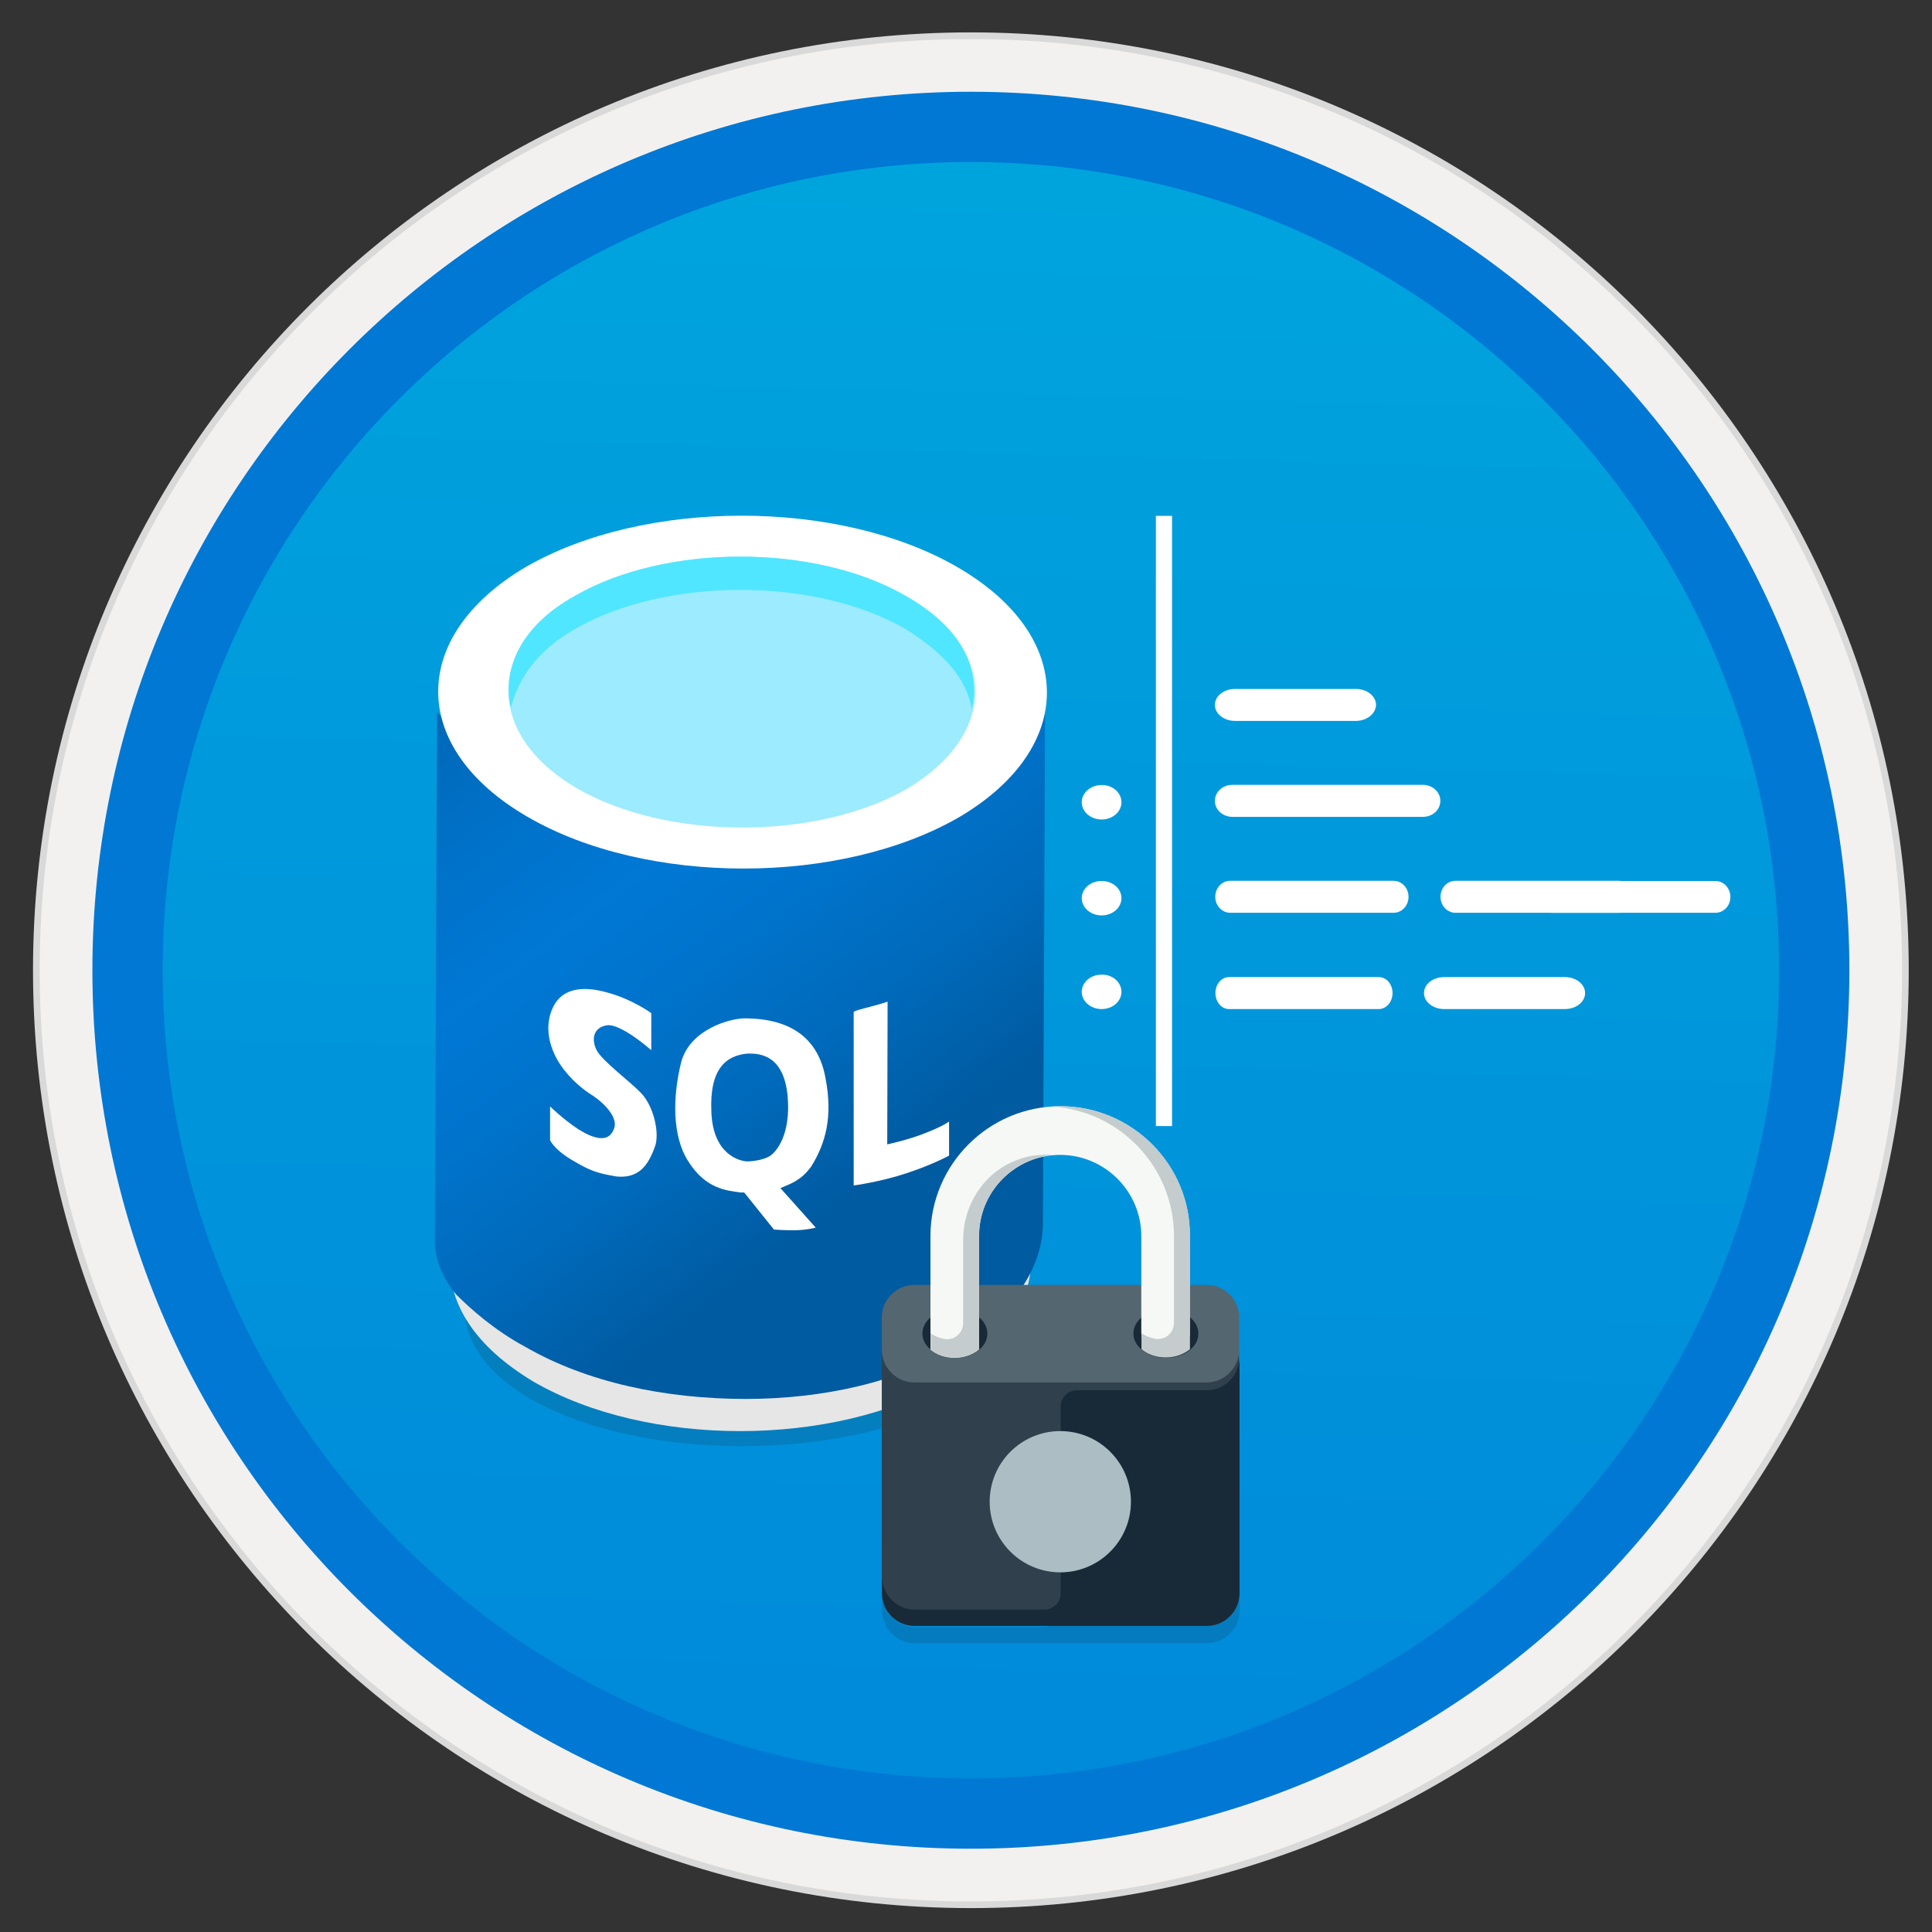
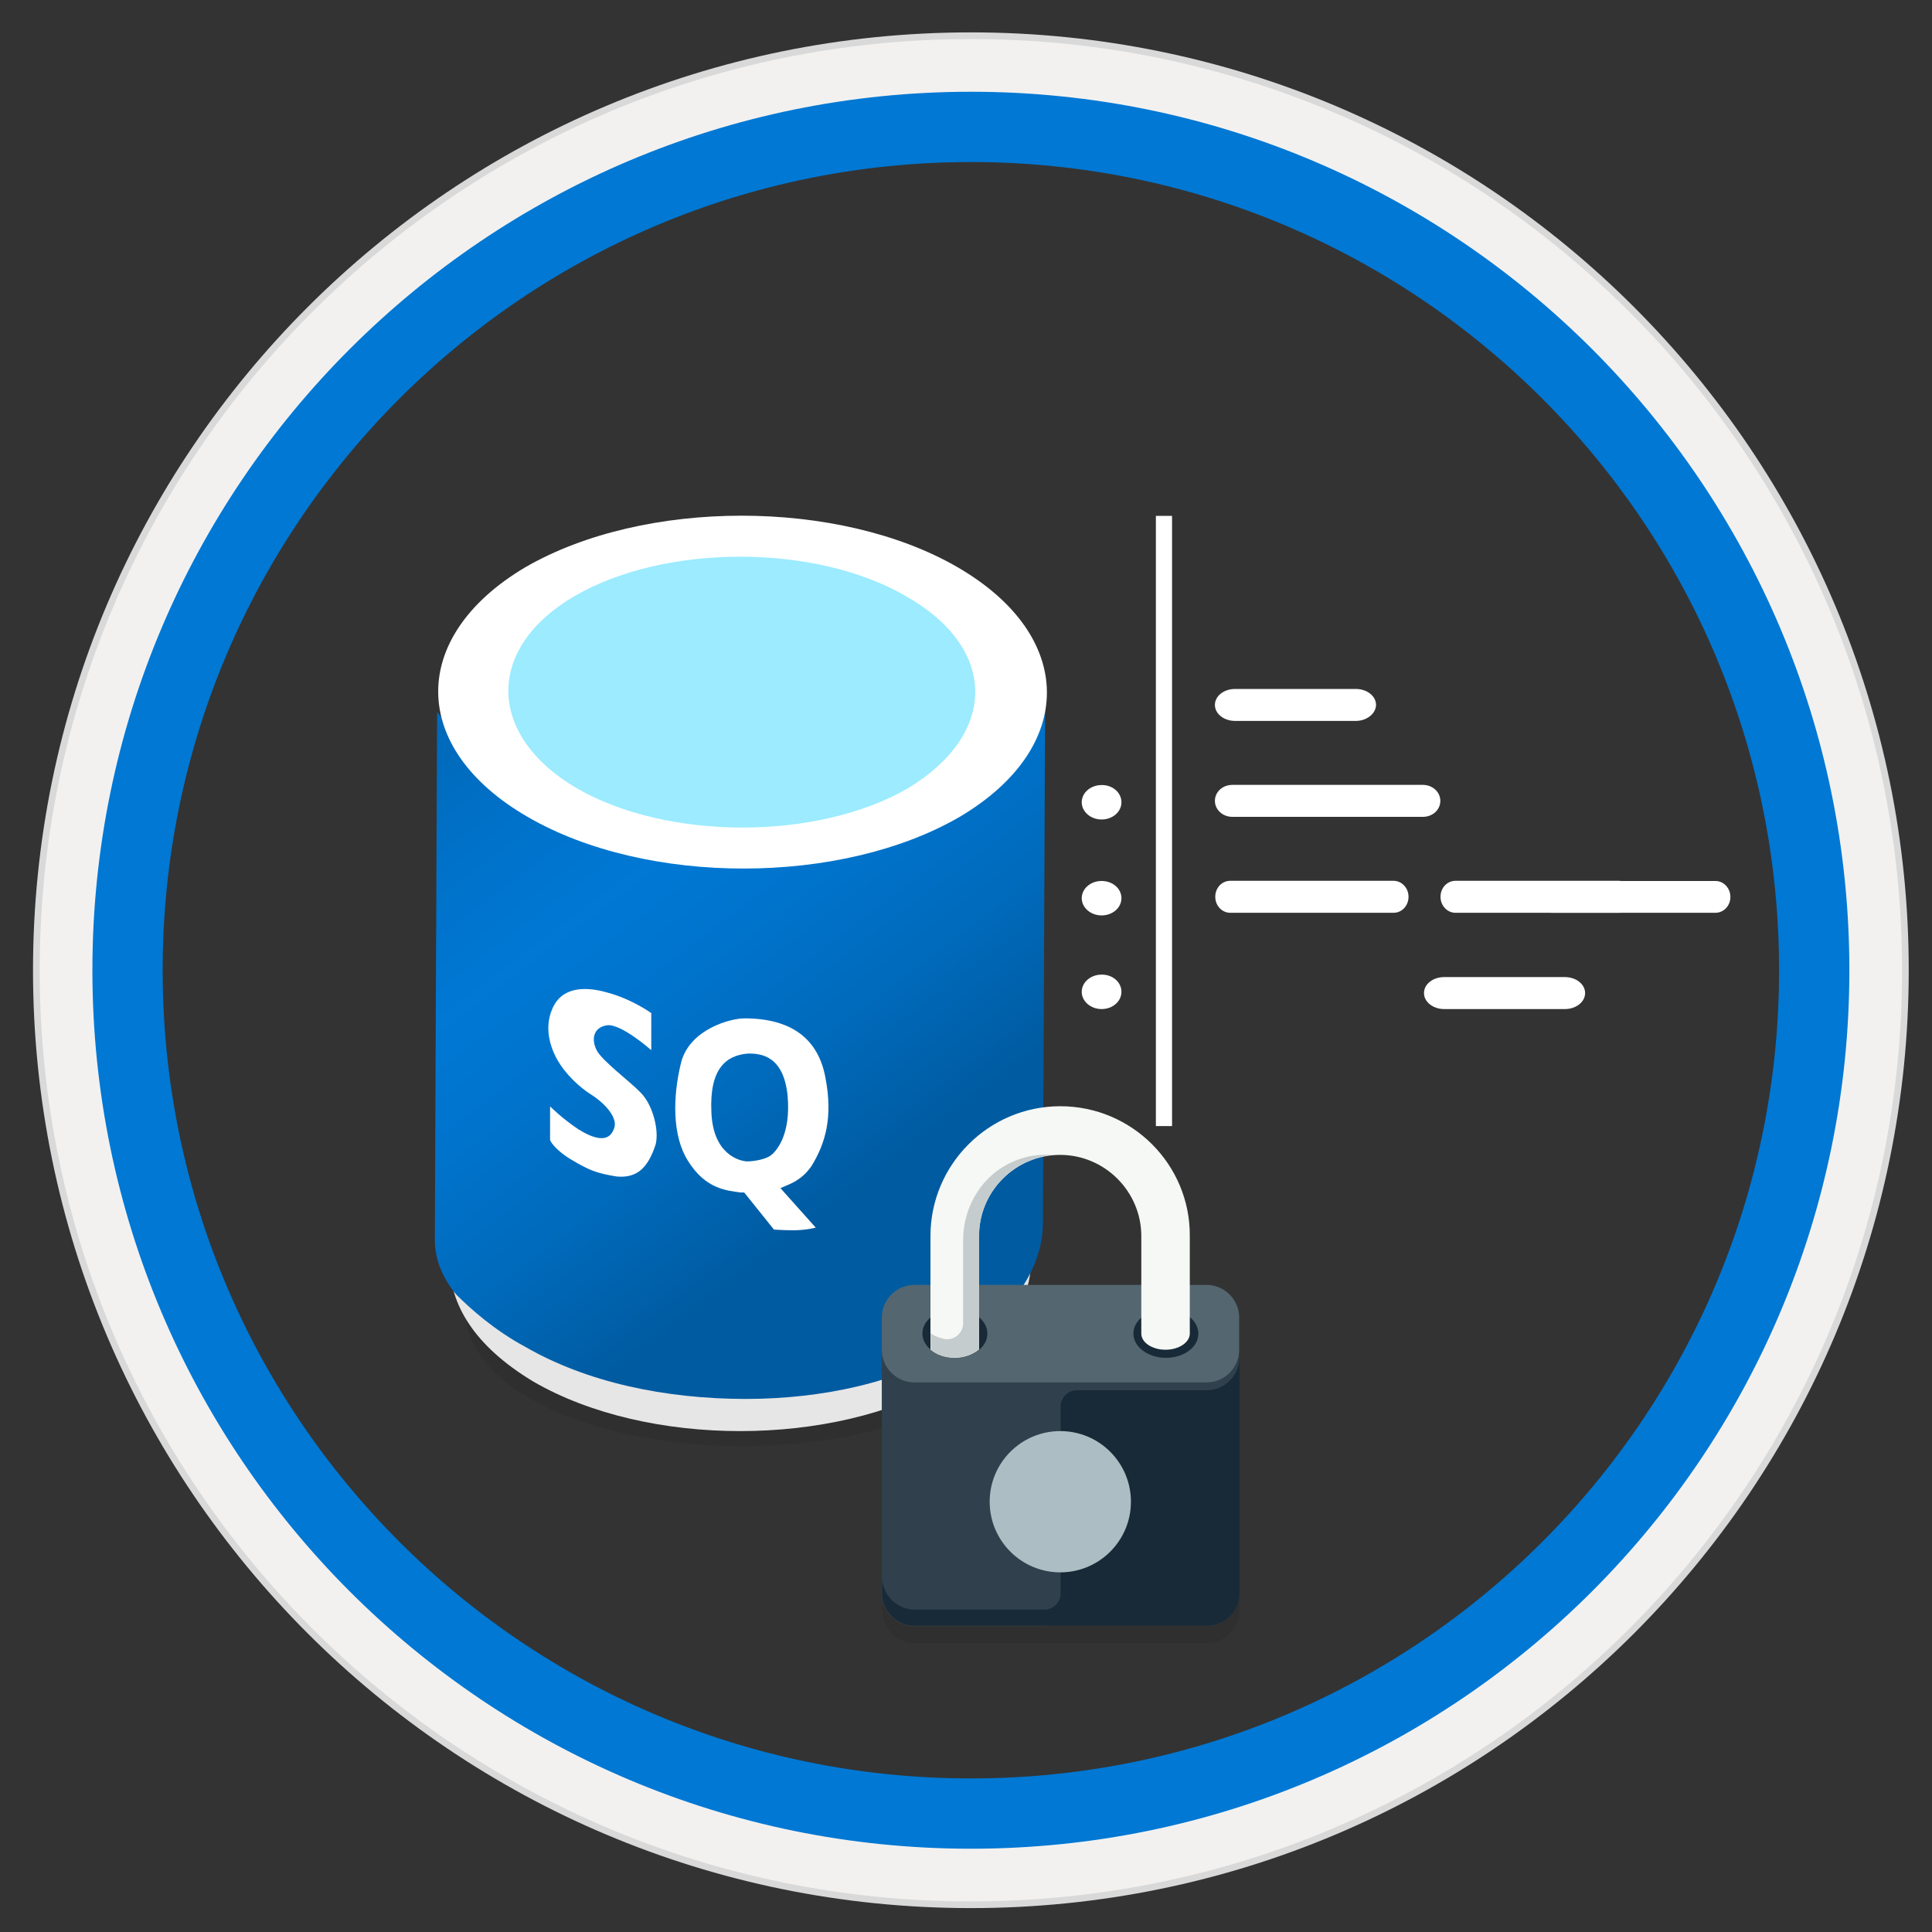
<svg xmlns="http://www.w3.org/2000/svg" width="103" height="103" viewBox="0 0 103 103" fill="none">
  <rect x="0" y="0" width="103" height="103" fill="#333333" stroke="none" />
-   <path d="M51.76 98.532C77.612 98.532 98.566 77.578 98.566 51.726C98.566 25.873 77.612 4.92 51.76 4.92C25.907 4.92 4.954 25.873 4.954 51.726C4.954 77.578 25.907 98.532 51.76 98.532Z" fill="url(#paint0_linear)" />
  <path fill-rule="evenodd" clip-rule="evenodd" d="M51.76 1.726C24.146 1.726 1.76 24.113 1.76 51.726C1.76 79.339 24.146 101.726 51.76 101.726C79.373 101.726 101.76 79.339 101.76 51.726C101.76 24.113 79.373 1.726 51.76 1.726ZM51.76 97.483C26.488 97.483 6.003 76.998 6.003 51.726C6.003 26.454 26.488 5.969 51.76 5.969C77.031 5.969 97.517 26.454 97.517 51.726C97.517 76.998 77.031 97.483 51.76 97.483Z" fill="#D9D9D9" />
  <path fill-rule="evenodd" clip-rule="evenodd" d="M5.862 51.726C5.862 77.072 26.413 97.623 51.76 97.623C77.106 97.623 97.657 77.072 97.657 51.726C97.657 26.379 77.106 5.829 51.76 5.829C26.413 5.829 5.862 26.379 5.862 51.726ZM51.76 2.082C24.343 2.082 2.116 24.309 2.116 51.726C2.116 79.142 24.343 101.37 51.76 101.37C79.176 101.37 101.404 79.142 101.404 51.726C101.404 24.309 79.176 2.082 51.76 2.082Z" fill="#F2F1F0" />
  <path fill-rule="evenodd" clip-rule="evenodd" d="M8.672 51.726C8.672 75.527 27.959 94.813 51.76 94.813C75.561 94.813 94.847 75.527 94.847 51.726C94.847 27.925 75.561 8.639 51.76 8.639C27.959 8.639 8.672 27.925 8.672 51.726ZM51.76 4.892C25.898 4.892 4.926 25.864 4.926 51.726C4.926 77.588 25.898 98.56 51.76 98.56C77.621 98.56 98.594 77.588 98.594 51.726C98.594 25.864 77.631 4.892 51.76 4.892Z" fill="#0078D4" />
  <path fill-rule="evenodd" clip-rule="evenodd" d="M61.623 60.034H62.485V27.503H61.623V60.034Z" fill="white" />
  <path fill-rule="evenodd" clip-rule="evenodd" d="M59.787 42.771C59.787 43.277 59.319 43.689 58.729 43.689C58.148 43.689 57.67 43.277 57.67 42.771C57.67 42.265 58.139 41.853 58.729 41.853C59.319 41.844 59.787 42.256 59.787 42.771Z" fill="white" />
  <path fill-rule="evenodd" clip-rule="evenodd" d="M59.787 47.885C59.787 48.391 59.319 48.803 58.729 48.803C58.148 48.803 57.67 48.391 57.67 47.885C57.67 47.379 58.139 46.967 58.729 46.967C59.319 46.967 59.787 47.37 59.787 47.885Z" fill="white" />
  <path fill-rule="evenodd" clip-rule="evenodd" d="M59.787 52.878C59.787 53.384 59.319 53.796 58.729 53.796C58.148 53.796 57.67 53.384 57.67 52.878C57.67 52.372 58.139 51.96 58.729 51.96C59.319 51.95 59.787 52.363 59.787 52.878Z" fill="white" />
-   <path fill-rule="evenodd" clip-rule="evenodd" d="M73.51 53.796H65.529C65.126 53.796 64.798 53.421 64.798 52.943C64.798 52.466 65.117 52.091 65.529 52.091H73.51C73.912 52.091 74.24 52.466 74.24 52.943C74.24 53.421 73.903 53.796 73.51 53.796Z" fill="white" />
  <path fill-rule="evenodd" clip-rule="evenodd" d="M83.429 53.796H76.994C76.404 53.796 75.917 53.421 75.917 52.943C75.917 52.466 76.394 52.091 76.994 52.091H83.429C84.019 52.091 84.506 52.466 84.506 52.943C84.506 53.421 84.019 53.796 83.429 53.796Z" fill="white" />
  <path fill-rule="evenodd" clip-rule="evenodd" d="M72.282 38.434H65.847C65.257 38.434 64.77 38.06 64.77 37.582C64.77 37.104 65.248 36.73 65.847 36.73H72.282C72.873 36.73 73.36 37.104 73.36 37.582C73.35 38.05 72.863 38.434 72.282 38.434Z" fill="white" />
  <path fill-rule="evenodd" clip-rule="evenodd" d="M74.296 48.663H65.585C65.154 48.663 64.789 48.288 64.789 47.81C64.789 47.333 65.145 46.958 65.585 46.958H74.296C74.727 46.958 75.092 47.333 75.092 47.81C75.092 48.288 74.736 48.663 74.296 48.663Z" fill="white" />
  <path fill-rule="evenodd" clip-rule="evenodd" d="M86.304 48.663H77.593C77.162 48.663 76.797 48.288 76.797 47.81C76.797 47.333 77.153 46.958 77.593 46.958H86.304C86.735 46.958 87.101 47.333 87.101 47.81C87.101 48.288 86.745 48.663 86.304 48.663Z" fill="white" />
  <path fill-rule="evenodd" clip-rule="evenodd" d="M65.698 43.548C65.192 43.548 64.77 43.174 64.77 42.696C64.77 42.218 65.182 41.844 65.698 41.844H75.861C76.366 41.844 76.788 42.218 76.788 42.696C76.788 43.174 76.376 43.548 75.861 43.548H65.698Z" fill="white" />
  <path fill-rule="evenodd" clip-rule="evenodd" d="M91.456 48.663H82.745C82.314 48.663 81.949 48.288 81.949 47.81C81.949 47.333 82.314 46.967 82.745 46.967H91.456C91.887 46.967 92.252 47.342 92.252 47.82C92.252 48.297 91.887 48.663 91.456 48.663Z" fill="white" />
  <path opacity="0.15" d="M49.877 64.895C55.741 67.649 55.741 72.145 50.027 75.03C44.322 77.784 34.862 77.784 29.158 75.04C23.453 72.276 23.294 67.659 29.008 64.895C34.712 62.151 44.173 62.151 49.877 64.895Z" fill="#1F1D20" />
  <path d="M54.963 64.39V67.265C54.963 69.504 53.371 71.733 50.495 73.653C44.426 77.175 34.516 77.175 28.446 73.663C25.252 71.743 23.968 69.513 23.968 67.275V64.399C23.968 66.638 25.57 69.186 28.446 70.787C34.525 74.309 44.426 74.3 50.495 70.778C53.371 69.186 54.963 66.956 54.963 64.39Z" fill="#E6E6E6" />
  <path d="M51.048 42.153C47.882 43.923 43.826 44.813 39.77 44.935C35.462 44.935 31.275 44.045 28.118 42.153C24.83 40.251 23.303 37.844 23.303 37.975L23.182 66.104C23.182 67.246 23.687 68.258 24.324 69.017C25.083 69.775 26.357 70.918 27.996 71.799C31.284 73.7 35.471 74.581 39.77 74.581C43.826 74.581 48.004 73.691 50.917 71.799C54.083 70.028 55.6 67.49 55.6 65.214L55.722 36.711C55.872 39.109 54.223 40.373 51.048 42.153Z" fill="url(#paint1_linear)" />
  <path d="M51.048 30.238C57.38 33.91 57.38 39.858 51.179 43.539C44.856 47.22 34.459 47.23 28.127 43.549C21.795 39.886 21.795 33.929 27.996 30.248C34.328 26.576 44.725 26.576 51.048 30.238Z" fill="white" />
  <path d="M48.266 31.765C53.212 34.547 53.212 39.118 48.397 42.031C43.582 44.813 35.602 44.813 30.778 42.041C25.963 39.24 25.832 34.566 30.656 31.765C35.471 28.983 43.451 28.983 48.266 31.765Z" fill="#9CEBFF" />
-   <path d="M30.656 33.535C35.471 30.754 43.452 30.754 48.266 33.526C50.299 34.8 51.563 36.186 51.807 37.835C52.312 35.549 51.179 33.395 48.266 31.756C43.442 28.974 35.471 28.983 30.656 31.765C27.875 33.283 26.732 35.568 27.238 37.722C27.622 36.205 28.633 34.678 30.656 33.535Z" fill="#50E6FF" />
-   <path d="M47.32 53.402L47.301 61.008C47.301 61.008 48.434 60.774 49.371 60.39C50.308 60.025 50.598 59.791 50.598 59.791V61.608C50.598 61.608 49.755 62.076 48.341 62.544C46.936 63.013 45.512 63.2 45.512 63.2V53.974C45.447 53.871 46.458 53.693 47.32 53.402Z" fill="white" />
  <path d="M34.721 54.011V55.988C34.721 55.988 33.139 54.583 32.38 54.658C31.621 54.761 31.518 55.416 31.808 55.988C32.099 56.559 33.607 57.674 34.15 58.245C34.806 58.901 35.143 60.25 34.956 61.008C34.553 62.235 33.991 62.825 32.867 62.722C31.752 62.535 31.406 62.385 30.441 61.814C29.504 61.243 29.326 60.784 29.326 60.784V58.985C29.326 58.985 29.982 59.641 30.844 60.212C31.602 60.681 32.427 60.971 32.717 60.212C33.007 59.641 32.249 58.807 31.49 58.339C30.919 57.974 30.16 57.299 29.692 56.465C29.223 55.604 29.036 54.592 29.504 53.655C29.973 52.719 31.022 52.541 32.314 52.897C33.682 53.253 34.721 54.011 34.721 54.011Z" fill="white" />
  <path d="M43.255 62.179C44.013 60.952 44.407 59.556 44.013 57.496C43.648 55.407 42.215 54.292 39.695 54.292C38.937 54.292 36.782 54.864 36.314 56.634C35.846 58.507 35.846 60.587 36.679 61.889C37.616 63.406 38.768 63.472 39.489 63.575C39.592 63.575 39.676 63.575 39.676 63.575L41.26 65.551C41.26 65.551 41.747 65.589 42.318 65.589C42.974 65.589 43.489 65.448 43.489 65.448L41.606 63.341C42.206 63.088 42.721 62.919 43.255 62.179ZM37.925 59.266C37.822 57.009 38.684 56.25 39.901 56.166C40.557 56.166 41.775 56.269 41.99 58.423C42.178 60.577 41.334 61.439 41.053 61.626C40.763 61.814 40.192 61.917 39.826 61.917C39.405 61.898 38 61.533 37.925 59.266Z" fill="white" />
  <path opacity="0.15" fill-rule="evenodd" clip-rule="evenodd" d="M64.33 75.049H57.408C56.93 75.049 56.546 75.443 56.546 75.911V85.877C56.546 86.355 56.153 86.739 55.684 86.739H48.762C47.816 86.739 47.029 85.962 47.029 85.006V85.868C47.029 86.814 47.807 87.601 48.762 87.601H64.349C65.295 87.601 66.082 86.823 66.082 85.868V73.316C66.063 74.272 65.276 75.049 64.33 75.049Z" fill="#1F1D20" />
  <path fill-rule="evenodd" clip-rule="evenodd" d="M66.063 84.95C66.063 85.896 65.285 86.683 64.33 86.683H48.744C47.798 86.683 47.011 85.905 47.011 84.95V71.968H66.053L66.063 84.95Z" fill="#30404D" />
  <path fill-rule="evenodd" clip-rule="evenodd" d="M66.063 71.968C66.063 72.914 65.285 73.701 64.33 73.701H48.744C47.798 73.701 47.011 72.923 47.011 71.968V70.235C47.011 69.289 47.788 68.502 48.744 68.502H64.33C65.276 68.502 66.063 69.279 66.063 70.235V71.968V71.968Z" fill="#546670" />
  <path fill-rule="evenodd" clip-rule="evenodd" d="M64.33 74.122H57.408C56.93 74.122 56.546 74.515 56.546 74.984V84.95C56.546 85.428 56.153 85.812 55.684 85.812H48.762C47.816 85.812 47.029 85.034 47.029 84.079V84.941C47.029 85.887 47.807 86.674 48.762 86.674H64.349C65.295 86.674 66.082 85.896 66.082 84.941V72.389C66.063 73.345 65.276 74.122 64.33 74.122Z" fill="#182A37" />
  <path fill-rule="evenodd" clip-rule="evenodd" d="M56.527 76.295C54.448 76.295 52.762 77.981 52.762 80.06C52.762 82.14 54.448 83.826 56.527 83.826C58.607 83.826 60.293 82.14 60.293 80.06C60.293 77.981 58.607 76.295 56.527 76.295Z" fill="#ADBDC4" />
  <path fill-rule="evenodd" clip-rule="evenodd" d="M52.64 71.096C52.64 71.818 51.872 72.389 50.907 72.389C49.952 72.389 49.175 71.799 49.175 71.096C49.175 70.375 49.943 69.804 50.907 69.804C51.872 69.794 52.64 70.385 52.64 71.096Z" fill="#182A37" />
  <path fill-rule="evenodd" clip-rule="evenodd" d="M63.889 71.097C63.889 71.818 63.121 72.389 62.157 72.389C61.192 72.389 60.424 71.799 60.424 71.097C60.424 70.375 61.192 69.804 62.157 69.804C63.121 69.804 63.889 70.385 63.889 71.097Z" fill="#182A37" />
  <path fill-rule="evenodd" clip-rule="evenodd" d="M56.528 58.976C52.706 58.976 49.605 62.086 49.605 65.898V71.949C49.924 72.221 50.383 72.389 50.898 72.389C51.413 72.389 51.872 72.211 52.191 71.949V65.898C52.191 63.509 54.139 61.57 56.518 61.57C58.897 61.57 60.846 63.519 60.846 65.898V71.097C60.846 71.574 61.426 71.958 62.138 71.958C62.85 71.958 63.431 71.565 63.431 71.097V65.898C63.459 62.086 60.349 58.976 56.528 58.976Z" fill="#F5F8F5" />
  <path fill-rule="evenodd" clip-rule="evenodd" d="M54.055 61.908C52.387 62.61 51.348 64.296 51.348 66.104V70.535C51.348 71.106 50.814 71.518 50.261 71.368C49.989 71.293 49.746 71.19 49.615 71.078V71.94C49.933 72.211 50.392 72.38 50.907 72.38C51.057 72.38 51.198 72.361 51.338 72.333C51.422 72.314 51.507 72.296 51.591 72.267C51.638 72.249 51.675 72.23 51.713 72.221C51.779 72.192 51.825 72.164 51.882 72.136C51.91 72.118 51.947 72.099 51.966 72.09C52.05 72.033 52.125 71.996 52.2 71.93V65.879C52.2 63.641 53.914 61.795 56.097 61.571C55.45 61.533 54.767 61.599 54.055 61.908Z" fill="#C5CCCD" />
-   <path fill-rule="evenodd" clip-rule="evenodd" d="M56.527 58.976C56.387 58.976 56.237 58.985 56.096 58.995C59.712 59.219 62.588 62.226 62.588 65.898V70.525C62.588 71.097 62.054 71.509 61.501 71.359C61.229 71.284 60.986 71.181 60.855 71.068V71.93C61.173 72.202 61.632 72.37 62.147 72.37C62.672 72.37 63.121 72.192 63.44 71.93V65.87C63.459 62.086 60.349 58.976 56.527 58.976Z" fill="#C5CCCD" />
  <defs>
    <linearGradient id="paint0_linear" x1="53.53" y1="-13.067" x2="49.547" y2="132.701" gradientUnits="userSpaceOnUse">
      <stop stop-color="#00ABDE" />
      <stop offset="1" stop-color="#007ED8" />
    </linearGradient>
    <linearGradient id="paint1_linear" x1="21.362" y1="28.245" x2="47.199" y2="62.317" gradientUnits="userSpaceOnUse">
      <stop stop-color="#005BA1" />
      <stop offset="0.07" stop-color="#0060A9" />
      <stop offset="0.36" stop-color="#0071C8" />
      <stop offset="0.52" stop-color="#0078D4" />
      <stop offset="0.64" stop-color="#0074CD" />
      <stop offset="0.82" stop-color="#006ABB" />
      <stop offset="1" stop-color="#005BA1" />
    </linearGradient>
  </defs>
</svg>